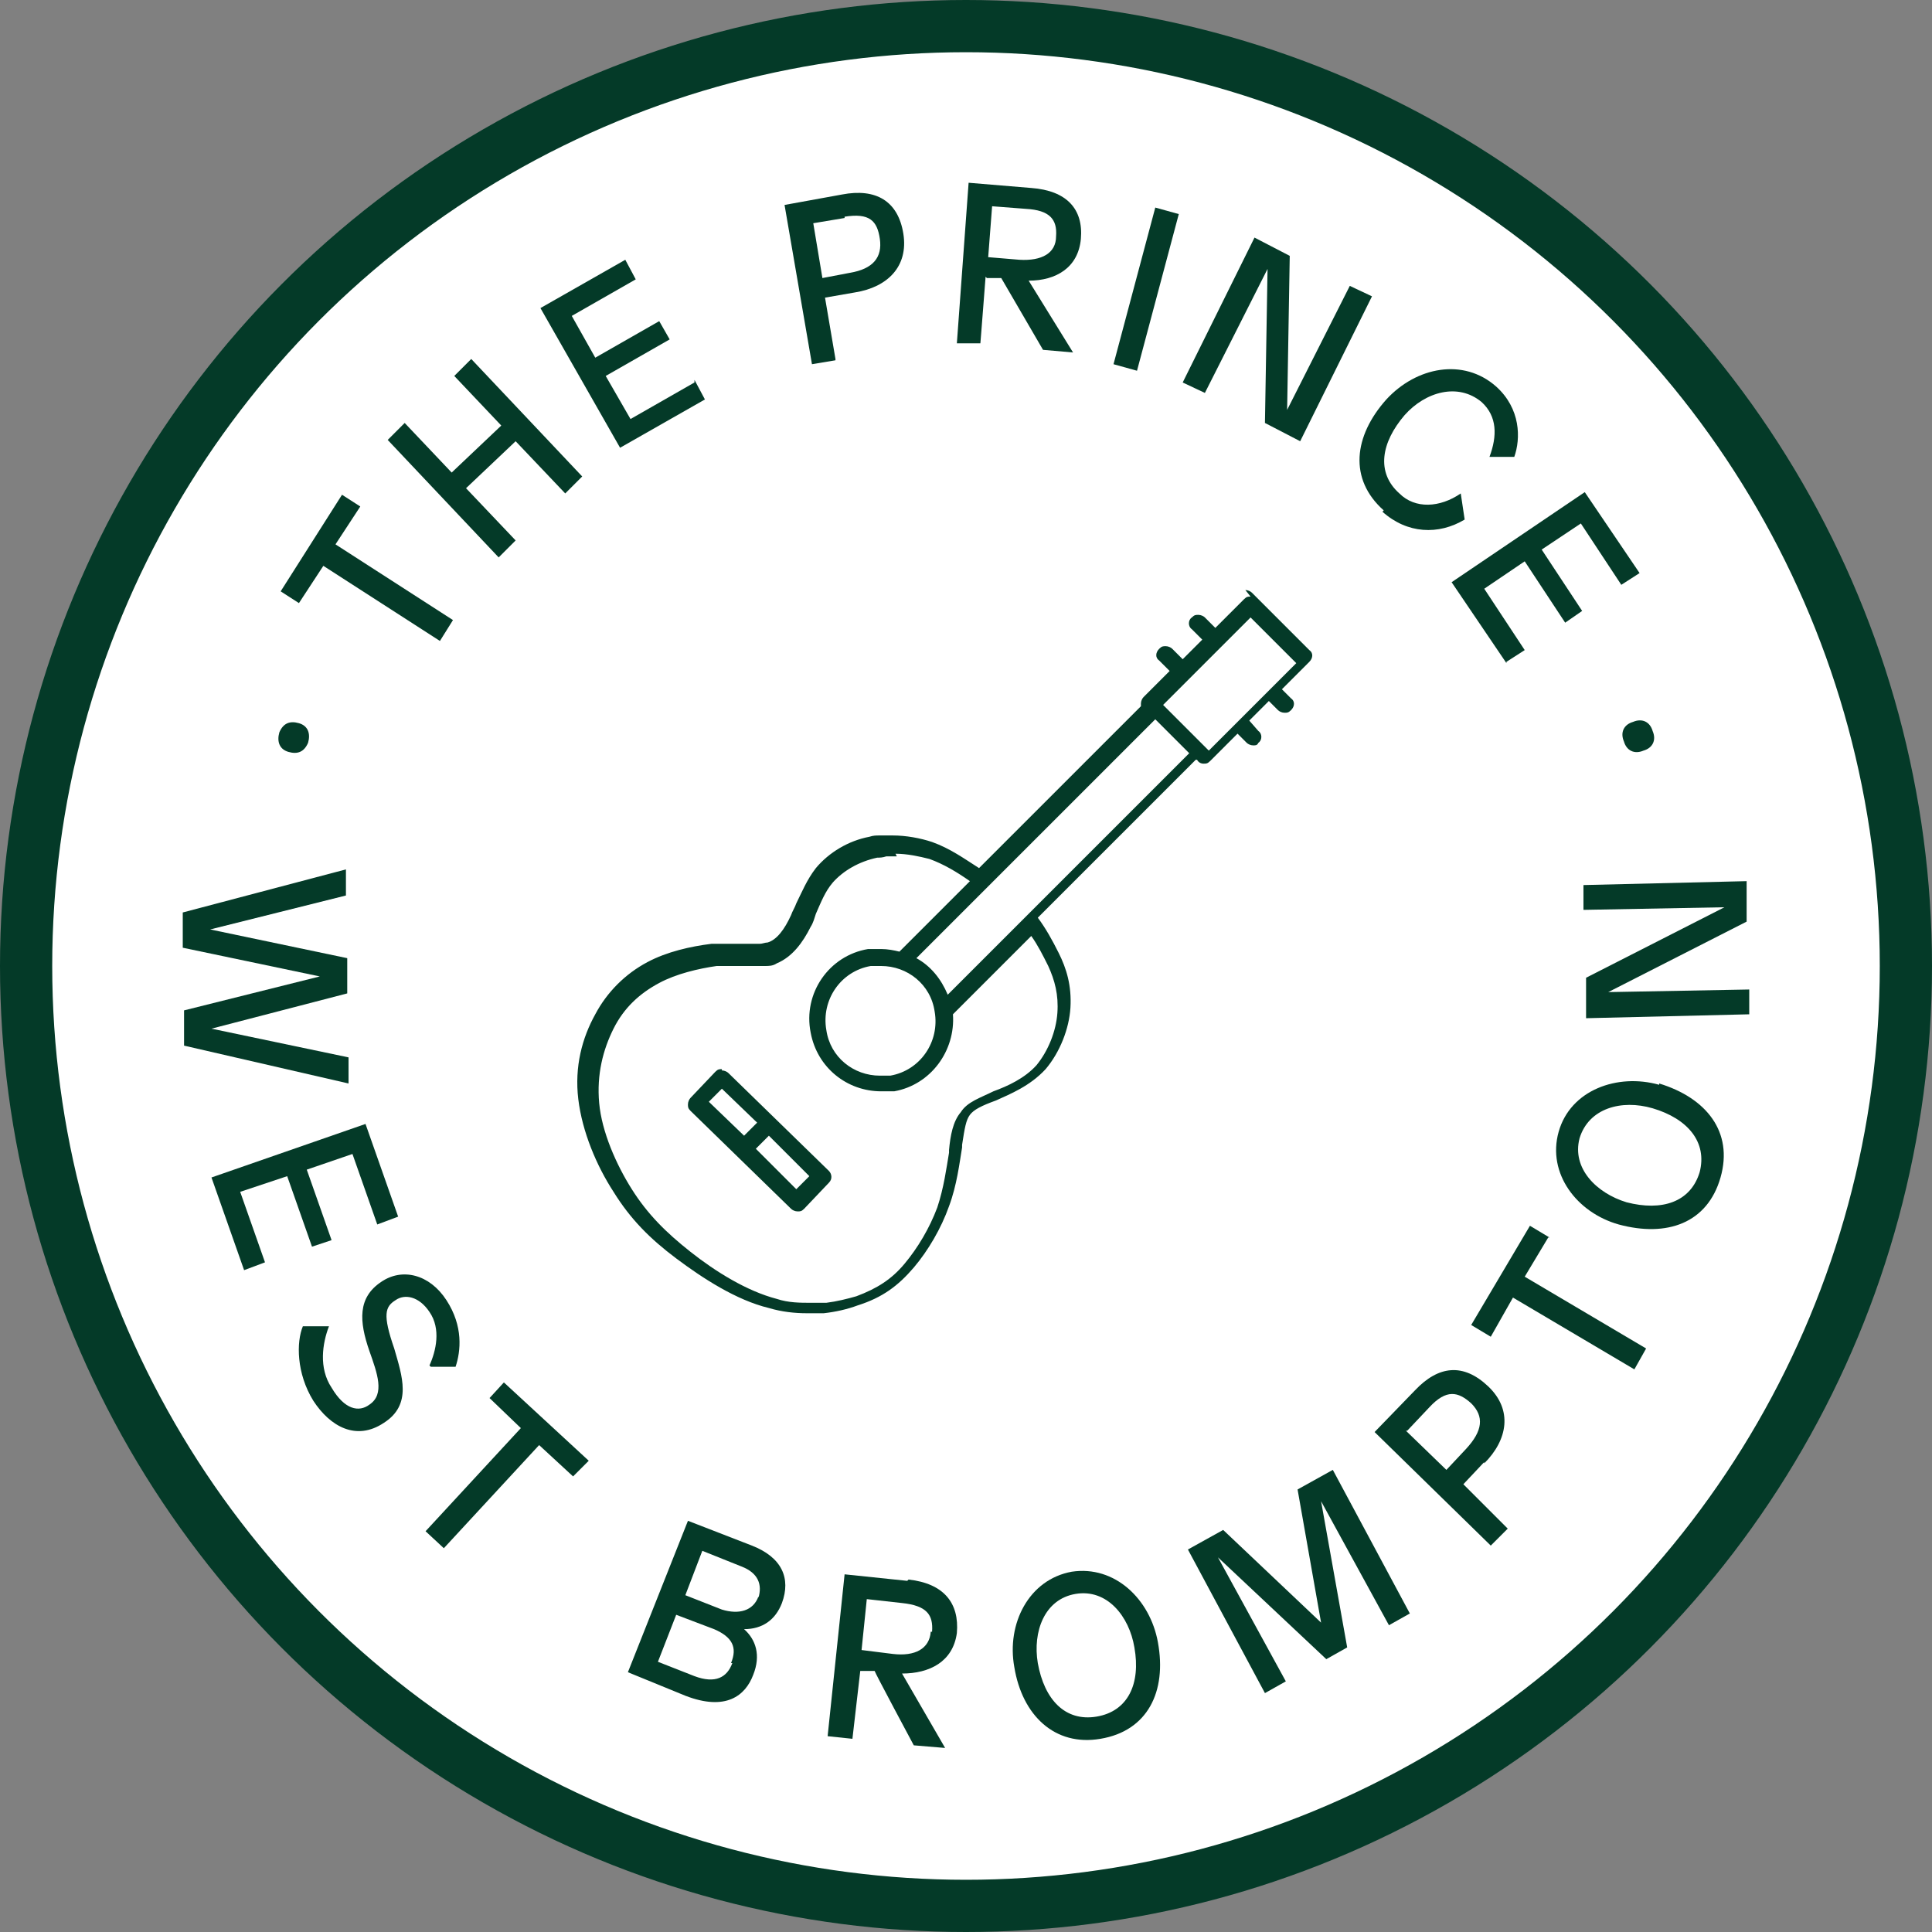
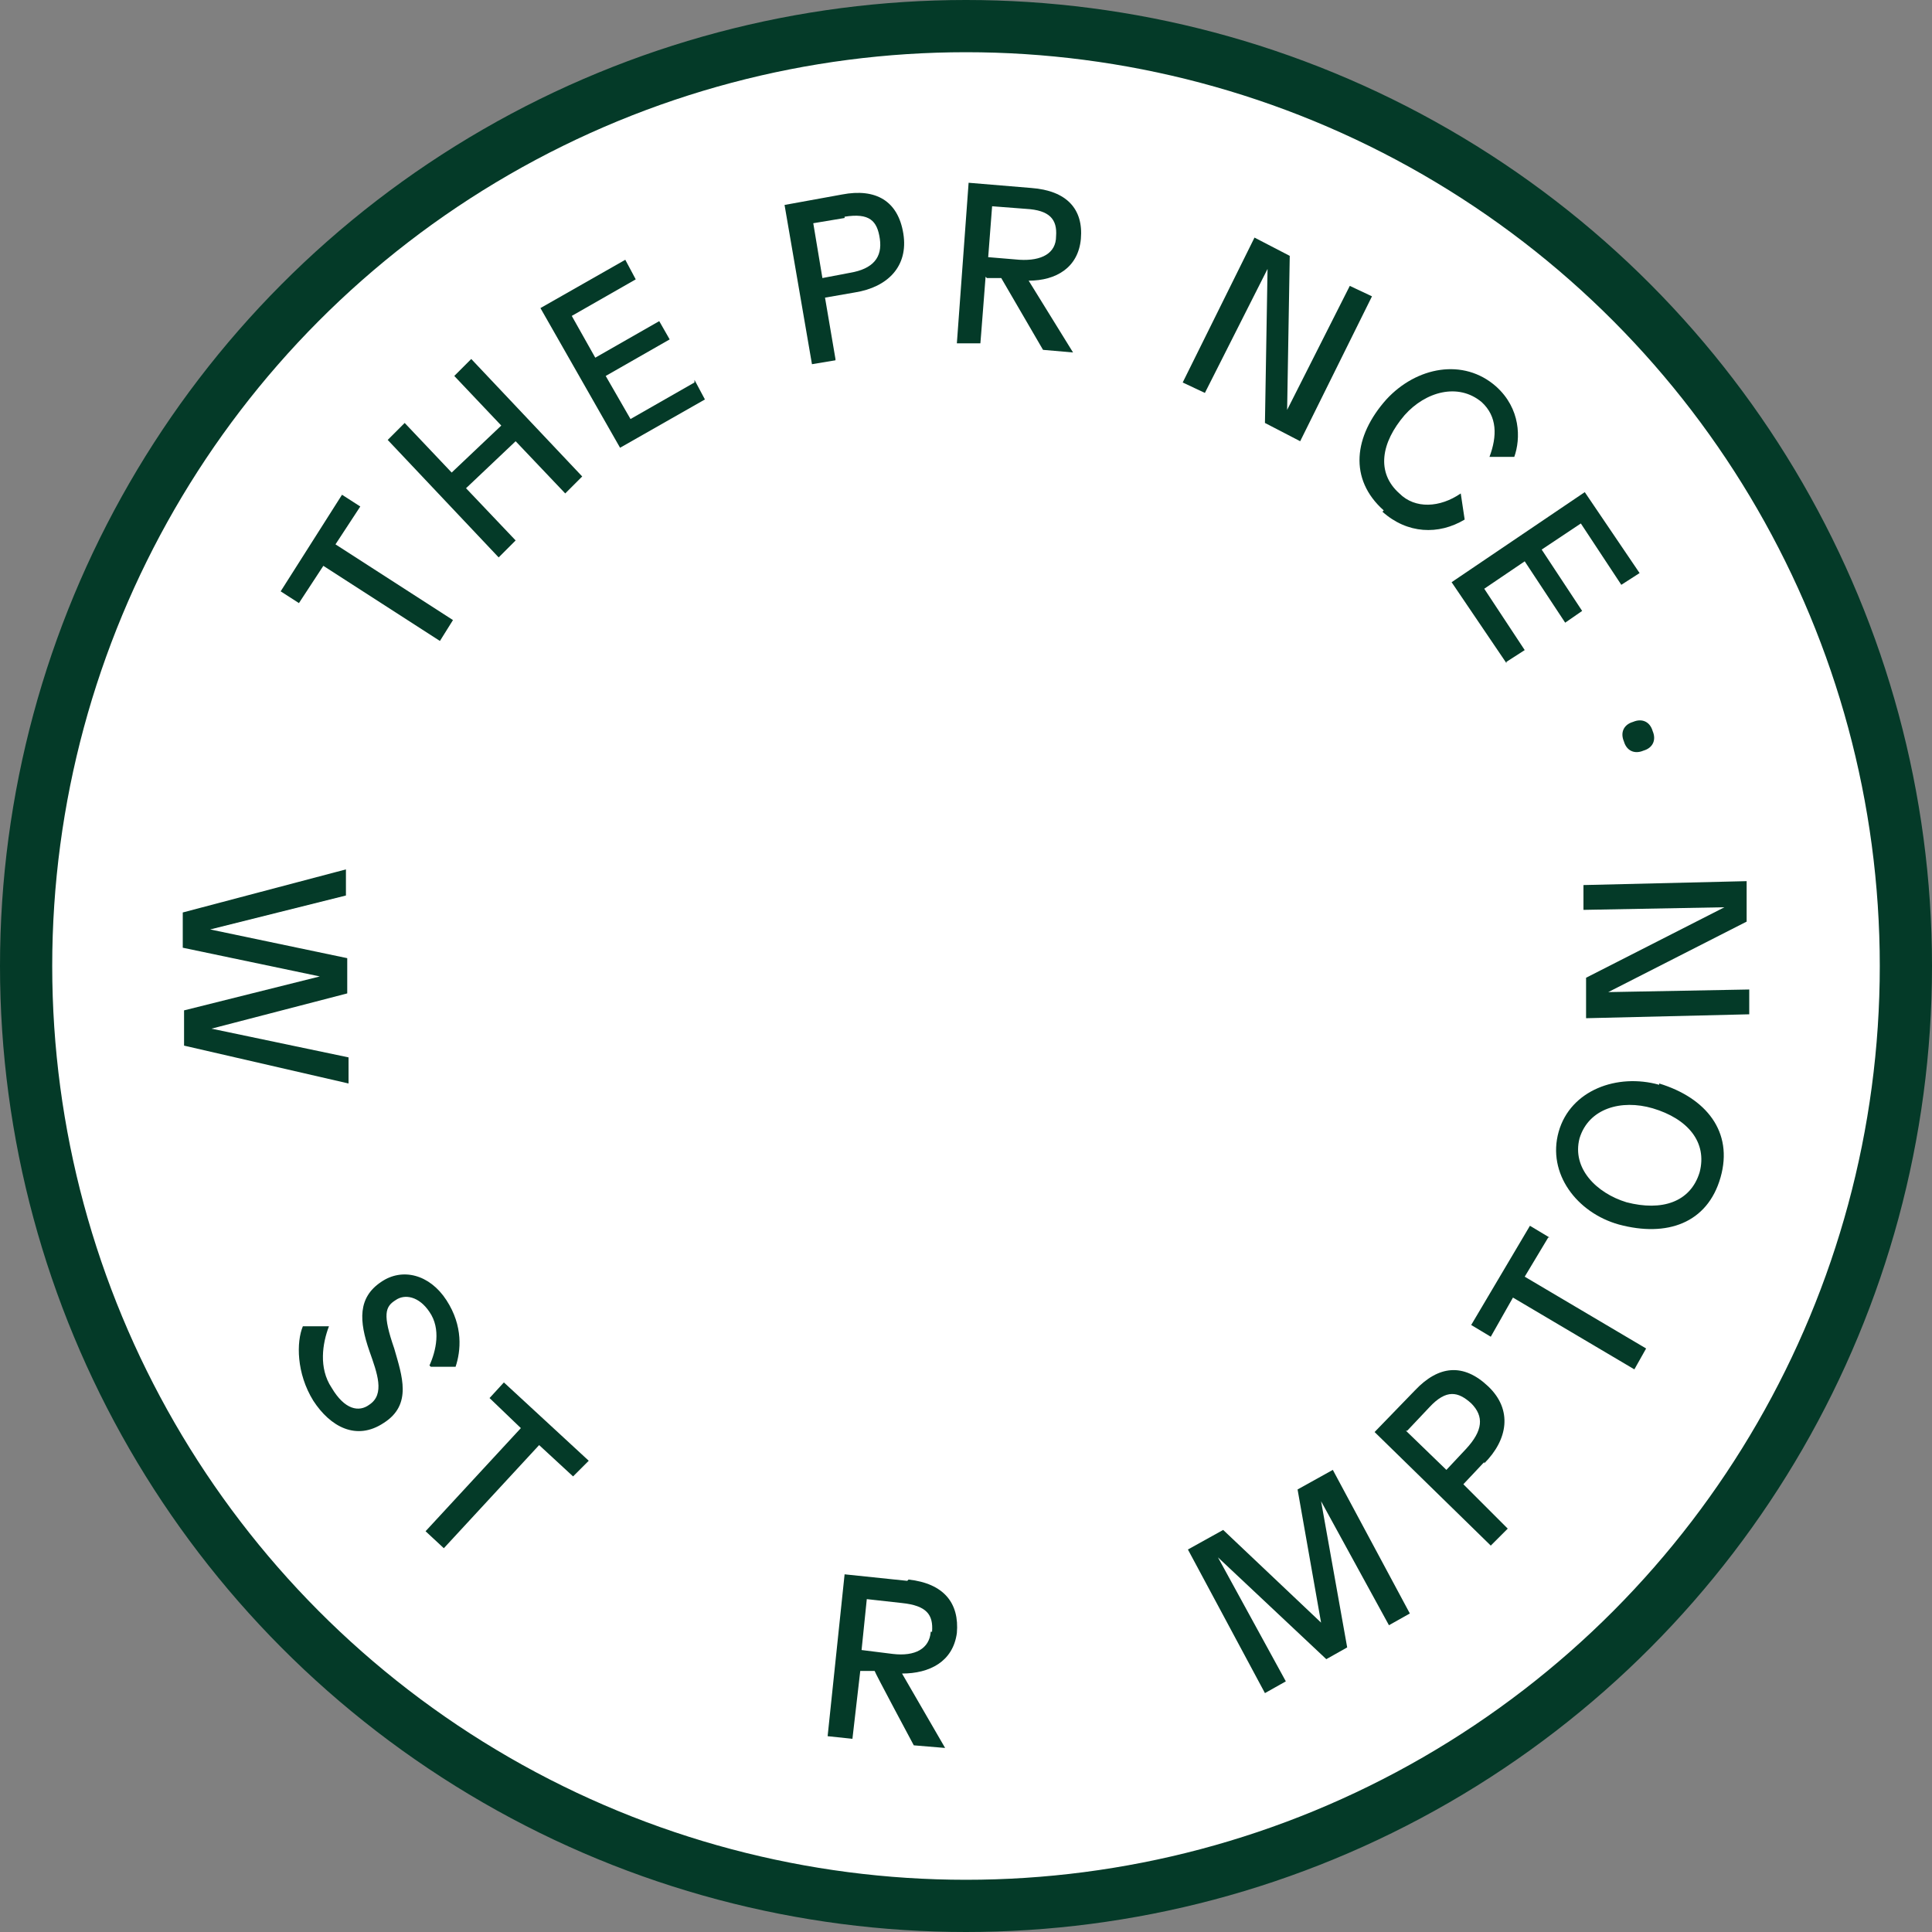
<svg xmlns="http://www.w3.org/2000/svg" id="Layer_1" version="1.1" viewBox="0 0 148 148">
  <rect x="0" y="0" width="148" height="148" fill="#808080" stroke="none" />
  <defs>
    <style>
      .st0 {
        fill: none;
      }

      .st1 {
        fill: #043a28;
      }

      .st2 {
        fill: #fff;
        stroke: #043a28;
        stroke-width: 4px;
      }
    </style>
  </defs>
  <circle class="st2" cx="74" cy="74" r="72" />
  <rect class="st0" x="14" y="14" width="120" height="120" />
-   <path class="st1" d="M22.1,57.6c.7.2,1.2,0,1.5-.7.2-.7,0-1.3-.7-1.5-.7-.2-1.2,0-1.5.7-.2.7,0,1.3.7,1.5Z" />
  <path class="st1" d="M24.7,43.3l9,5.8,1-1.6-9-5.8,1.9-2.9-1.4-.9-4.7,7.4,1.4.9,1.9-2.9Z" />
  <path class="st1" d="M39.5,41.4l-3.8-4,3.8-3.6,3.8,4,1.3-1.3-8.5-9-1.3,1.3,3.6,3.8-3.8,3.6-3.6-3.8-1.3,1.3,8.5,9,1.3-1.3Z" />
  <path class="st1" d="M53.2,29.3l-4.9,2.8-1.9-3.3,4.9-2.8-.8-1.4-4.9,2.8-1.8-3.2,4.9-2.8-.8-1.5-6.5,3.7,6.1,10.7,6.5-3.7-.8-1.5Z" />
  <path class="st1" d="M64,27.5l-.8-4.7,2.3-.4c2.5-.4,4.1-2,3.7-4.5-.4-2.5-2.1-3.5-4.7-3l-4.4.8,2.1,12.2,1.8-.3h0ZM64.7,16.6c1.9-.3,2.5.3,2.7,1.7.2,1.4-.5,2.3-2.3,2.6l-2.1.4-.7-4.2,2.4-.4Z" />
  <path class="st1" d="M75.6,21.3h1.1c0,0,3.2,5.5,3.2,5.5l2.3.2-3.4-5.5c2.1,0,3.8-1,4-3.2.2-2.3-1.1-3.7-3.8-3.9l-4.8-.4-.9,12.3h1.8c0,.1.4-5.1.4-5.1h0ZM76,15.8l2.6.2c1.8.1,2.4.8,2.3,2.1,0,1.3-1.1,1.9-2.8,1.8l-2.4-.2.3-3.9h0Z" />
-   <path class="st1" d="M88.5,15.9l-3.2,12,1.8.5,3.2-12-1.8-.5Z" />
  <path class="st1" d="M97.1,20.6h0s-.2,11.8-.2,11.8l2.7,1.4,5.5-11.1-1.7-.8-4.8,9.5h0s.2-11.8.2-11.8l-2.7-1.4-5.5,11.1,1.7.8,4.8-9.5Z" />
  <path class="st1" d="M105.9,39.2c1.9,1.7,4.3,1.8,6.3.6l-.3-2h0c-1.6,1.1-3.5,1.2-4.7,0-1.8-1.6-1.4-3.9.4-6,1.6-1.8,4.1-2.5,5.9-1,1.2,1.1,1.2,2.6.6,4.2h0c0,0,1.9,0,1.9,0,.5-1.4.5-3.7-1.4-5.4-2.5-2.2-6.1-1.5-8.4,1-2.5,2.8-2.9,6.1-.2,8.5h0Z" />
  <path class="st1" d="M115.4,50.7l1.4-.9-3.1-4.7,3.1-2.1,3.1,4.7,1.3-.9-3.1-4.7,3-2,3.1,4.7,1.4-.9-4.2-6.2-10.2,6.9,4.2,6.2Z" />
  <path class="st1" d="M125.1,55.3c-.7.2-1,.8-.7,1.5.2.7.8,1,1.5.7.7-.2,1-.8.7-1.5-.2-.7-.8-1-1.5-.7h0Z" />
  <path class="st1" d="M26.7,81l-10.5-2.2h0s10.4-2.7,10.4-2.7v-2.7c0,0-10.5-2.2-10.5-2.2h0s10.4-2.6,10.4-2.6v-2s-12.5,3.3-12.5,3.3v2.7c0,0,10.5,2.2,10.5,2.2h0s-10.4,2.6-10.4,2.6v2.7c0,0,12.6,2.9,12.6,2.9v-2Z" />
-   <path class="st1" d="M23.9,95.5l1.5-.5-1.9-5.4,3.5-1.2,1.9,5.4,1.6-.6-2.5-7.1-11.8,4.1,2.5,7.1,1.6-.6-1.9-5.4,3.6-1.2,1.9,5.4Z" />
+   <path class="st1" d="M23.9,95.5Z" />
  <path class="st1" d="M33,104.7h0c0,0,1.9,0,1.9,0,.4-1.2.6-3.1-.7-5.1-1.3-2-3.4-2.5-5-1.4-1.8,1.2-1.7,3-.9,5.3.6,1.7,1.2,3.3,0,4.1-.8.6-1.9.4-2.9-1.3-1-1.5-.7-3.4-.2-4.7h0c0,0-2,0-2,0-.5,1.2-.5,3.6.8,5.7,1.3,2,3.3,3.1,5.4,1.7,2.2-1.4,1.4-3.6.8-5.7-.9-2.6-.7-3.2.1-3.7.7-.5,1.8-.3,2.6.9.9,1.3.5,3,0,4.1h0Z" />
  <path class="st1" d="M37.4,107l2.5,2.4-7.3,7.9,1.4,1.3,7.3-7.9,2.6,2.4,1.2-1.2-6.5-6-1.1,1.2Z" />
-   <path class="st1" d="M57.6,118.4l-4.9-1.9-4.6,11.6,4.4,1.8c3.1,1.2,4.6,0,5.2-1.6.6-1.5.2-2.7-.7-3.5h0c1.4,0,2.4-.7,2.9-2,.7-1.9,0-3.5-2.3-4.4h0ZM56.1,127.4c-.4,1.1-1.3,1.6-2.9,1l-2.8-1.1,1.4-3.6,2.9,1.1c1.4.6,1.8,1.4,1.3,2.6h0ZM58.1,122.3c-.4,1.1-1.5,1.4-2.8,1l-2.8-1.1,1.3-3.4,3,1.2c1.3.5,1.6,1.4,1.3,2.4h0Z" />
  <path class="st1" d="M69.5,121.1l-4.8-.5-1.3,12.4,1.9.2.6-5.2h1.1c0,.1,3,5.7,3,5.7l2.4.2-3.3-5.7c2.1,0,3.9-.9,4.2-3.1.2-2.3-1-3.8-3.7-4.1h0ZM71.3,125c-.1,1.3-1.2,1.9-2.9,1.7l-2.4-.3.4-3.9,2.7.3c1.9.2,2.4.9,2.3,2.2h0Z" />
-   <path class="st1" d="M82.1,120.4c-3.3.6-5,4-4.4,7.3.6,3.7,3.1,6.1,6.6,5.5,3.6-.6,5.1-3.6,4.4-7.4-.6-3.3-3.3-5.9-6.6-5.4h0ZM84,131.5c-2.4.4-4-1.3-4.5-4.1-.4-2.4.5-4.9,2.9-5.3,2.4-.4,4.1,1.7,4.5,4.1.5,2.8-.5,4.9-2.9,5.3Z" />
  <path class="st1" d="M99.4,114.1l1.8,10.2h0s-7.5-7.1-7.5-7.1l-2.7,1.5,5.9,11,1.6-.9-5.2-9.5h0s8.3,7.8,8.3,7.8l1.6-.9-2-11.2h0s5.2,9.5,5.2,9.5l1.6-.9-5.9-11-2.7,1.5Z" />
  <path class="st1" d="M113.7,112.1c1.8-1.8,2.2-4.1.3-5.9-1.9-1.8-3.8-1.6-5.6.3l-3.1,3.2,8.9,8.7,1.3-1.3-3.4-3.4,1.6-1.7h0ZM107.8,109.6l1.7-1.8c1.3-1.4,2.2-1.2,3.2-.3,1,1,.9,2.1-.4,3.5l-1.5,1.6-3.1-3h0Z" />
  <path class="st1" d="M118.7,94.8l-1.5-.9-4.5,7.6,1.5.9,1.7-3,9.3,5.5.9-1.6-9.3-5.5,1.8-3Z" />
  <path class="st1" d="M127.1,83.1c-3.2-.9-6.8.4-7.7,3.6-.9,3.2,1.4,6.2,4.6,7.1,3.7,1,6.8-.1,7.8-3.6,1-3.5-1.1-6.1-4.7-7.2ZM130.2,89.8c-.7,2.3-2.9,3-5.6,2.3-2.3-.7-4.2-2.6-3.6-4.9.7-2.3,3.2-3,5.6-2.3,2.7.8,4.2,2.6,3.6,4.9Z" />
  <path class="st1" d="M121.3,69.7l10.8-.2h0s-10.6,5.4-10.6,5.4v3.1c0,0,12.5-.3,12.5-.3v-1.9s-10.8.2-10.8.2h0s10.6-5.4,10.6-5.4v-3.1c0,0-12.5.3-12.5.3v1.9Z" />
-   <path class="st1" d="M95.8,47.3l3.5,3.5h0s-6.7,6.7-6.7,6.7l-3.5-3.5,6.7-6.7ZM88.5,55.1l2.6,2.6-18.5,18.5c-.5-1.2-1.3-2.2-2.4-2.8h0l18.3-18.3ZM67.5,74c2,0,3.8,1.4,4.1,3.5.4,2.3-1.1,4.5-3.4,4.9-.3,0-.5,0-.8,0-2,0-3.8-1.4-4.1-3.5-.4-2.3,1.1-4.5,3.4-4.9.3,0,.5,0,.8,0h0ZM55.3,83.4l2.7,2.6-1,1h0s-2.7-2.6-2.7-2.6l1-1ZM58.9,87l3.1,3.1-1,1h0s-3.1-3.1-3.1-3.1h0s1-1,1-1ZM55.3,81.9h0c-.2,0-.3,0-.5.2l-1.9,2c-.1.1-.2.3-.2.5,0,.2,0,.3.2.5l7.7,7.5c.1.1.3.2.5.2s.3,0,.5-.2l1.9-2c.3-.3.2-.7,0-.9l-7.7-7.5c-.1-.1-.3-.2-.5-.2h0ZM68.6,65.4c.9,0,1.8.2,2.6.4,1.1.4,2.1,1,3.1,1.7h0l-5.4,5.4c-.4-.1-.9-.2-1.4-.2s-.7,0-1,0c-3,.5-5,3.4-4.4,6.4.5,2.7,2.8,4.5,5.4,4.5s.7,0,1,0c2.8-.5,4.7-3.1,4.5-5.9h0l6-6h0c.5.7.9,1.5,1.3,2.3.5,1.1.8,2.2.7,3.6-.1,1.4-.7,2.9-1.6,4-.9,1-2.2,1.6-3.3,2h0c-1,.5-2,.8-2.5,1.6-.6.7-.8,1.8-.9,2.9,0,0,0,.1,0,.2-.2,1.2-.4,2.7-.9,4.2-.6,1.6-1.5,3.1-2.5,4.3-1,1.2-2.1,1.9-3.7,2.5-.7.2-1.5.4-2.3.5-.4,0-.8,0-1.2,0-.8,0-1.7,0-2.6-.3-2.3-.6-4.7-2.1-6.6-3.6-1.9-1.5-3.3-2.9-4.5-4.8-1.2-1.9-2.3-4.4-2.5-6.6-.2-2.2.3-4.1,1.1-5.7.8-1.6,2-2.7,3.5-3.5,1.3-.7,3-1.1,4.4-1.3.2,0,.4,0,.5,0,.3,0,.7,0,1,0s.4,0,.7,0c.2,0,.4,0,.6,0,.3,0,.6,0,.9,0,.3,0,.6,0,.9-.2,1.2-.5,2-1.6,2.6-2.8.2-.3.3-.7.4-1,.4-.9.7-1.7,1.3-2.4.8-.9,2-1.6,3.4-1.9.2,0,.4,0,.7-.1.3,0,.5,0,.8,0h0ZM95.8,45.7c-.2,0-.3,0-.5.2l-2.2,2.2-.8-.8c-.1-.1-.3-.2-.5-.2s-.3,0-.5.2c-.3.2-.3.7,0,.9l.8.8-1.5,1.5-.8-.8c-.1-.1-.3-.2-.5-.2s-.3,0-.5.2c-.3.3-.3.7,0,.9l.8.8-2,2c-.1.1-.2.3-.2.5s0,.1,0,.2h0l-12.4,12.4h0c-1.1-.7-2.2-1.5-3.6-2-.9-.3-2-.5-3-.5s-.6,0-1,0c-.3,0-.5,0-.8.1-1.6.3-3.1,1.2-4.1,2.4-.7.9-1.1,1.9-1.5,2.7-.1.3-.3.6-.4.9-.5,1.1-1.1,1.9-1.8,2.1-.2,0-.4.1-.6.1-.2,0-.5,0-.8,0s-.4,0-.6,0c-.2,0-.4,0-.7,0s-.7,0-1,0c-.2,0-.4,0-.6,0h0c-1.6.2-3.4.6-4.9,1.4-1.7.9-3.1,2.3-4,4-1,1.8-1.6,4-1.3,6.5.3,2.5,1.4,5.1,2.7,7.1,1.3,2.1,2.8,3.6,4.8,5.1,2,1.5,4.6,3.2,7.1,3.8,1,.3,2,.4,2.9.4s.9,0,1.3,0c.9-.1,1.8-.3,2.6-.6,1.9-.6,3.1-1.5,4.3-2.9,1.1-1.3,2.1-3,2.7-4.7.6-1.6.8-3.3,1-4.5,0,0,0-.1,0-.2.2-1.3.3-1.9.6-2.3h0c.3-.4.9-.7,2-1.1h0c1.1-.5,2.6-1.1,3.8-2.4,1.1-1.3,1.8-3.1,1.9-4.7.1-1.7-.3-3-.9-4.2-.5-1-1-1.9-1.6-2.7h0l12.1-12.1h.1c.1.2.3.3.5.3s.3,0,.5-.2l2.1-2.1h0s.7.7.7.7c.1.1.3.2.5.2s.3,0,.4-.2c.3-.2.3-.7,0-.9l-.7-.8,1.5-1.5h0s.7.7.7.7c.1.1.3.2.5.2s.3,0,.5-.2c.3-.3.3-.7,0-.9l-.7-.7,2.1-2.1c.3-.3.3-.7,0-.9l-4.4-4.4c-.1-.1-.3-.2-.5-.2h0Z" />
</svg>